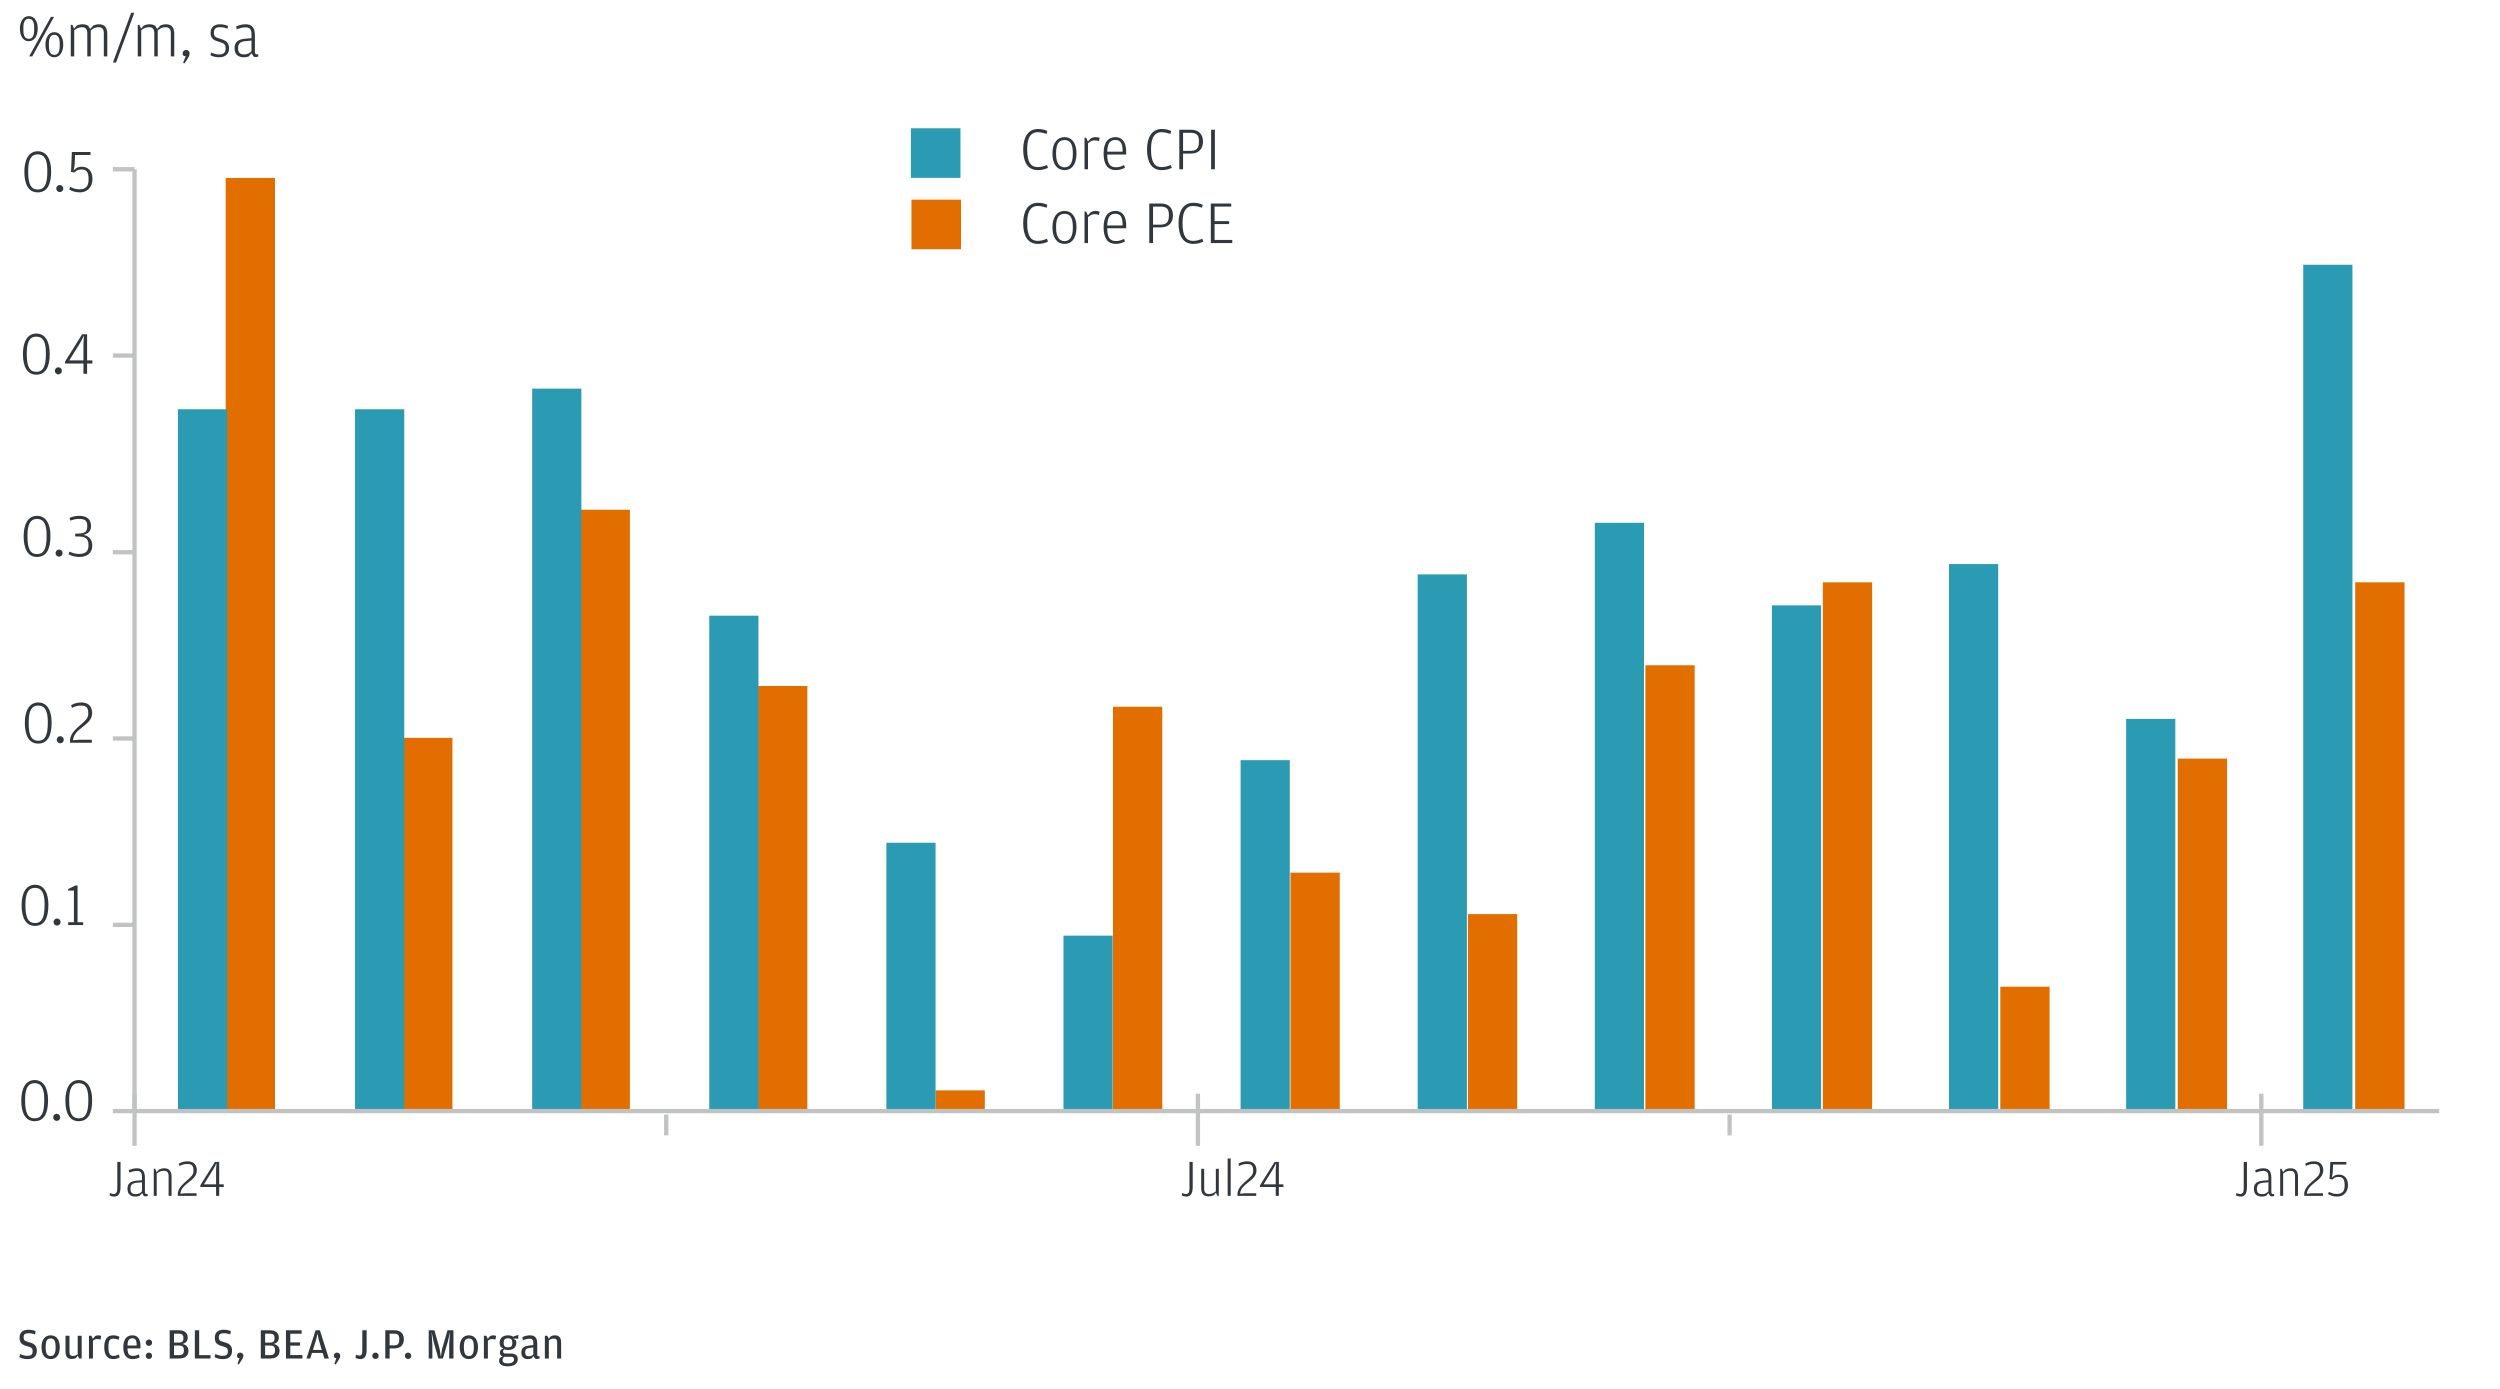
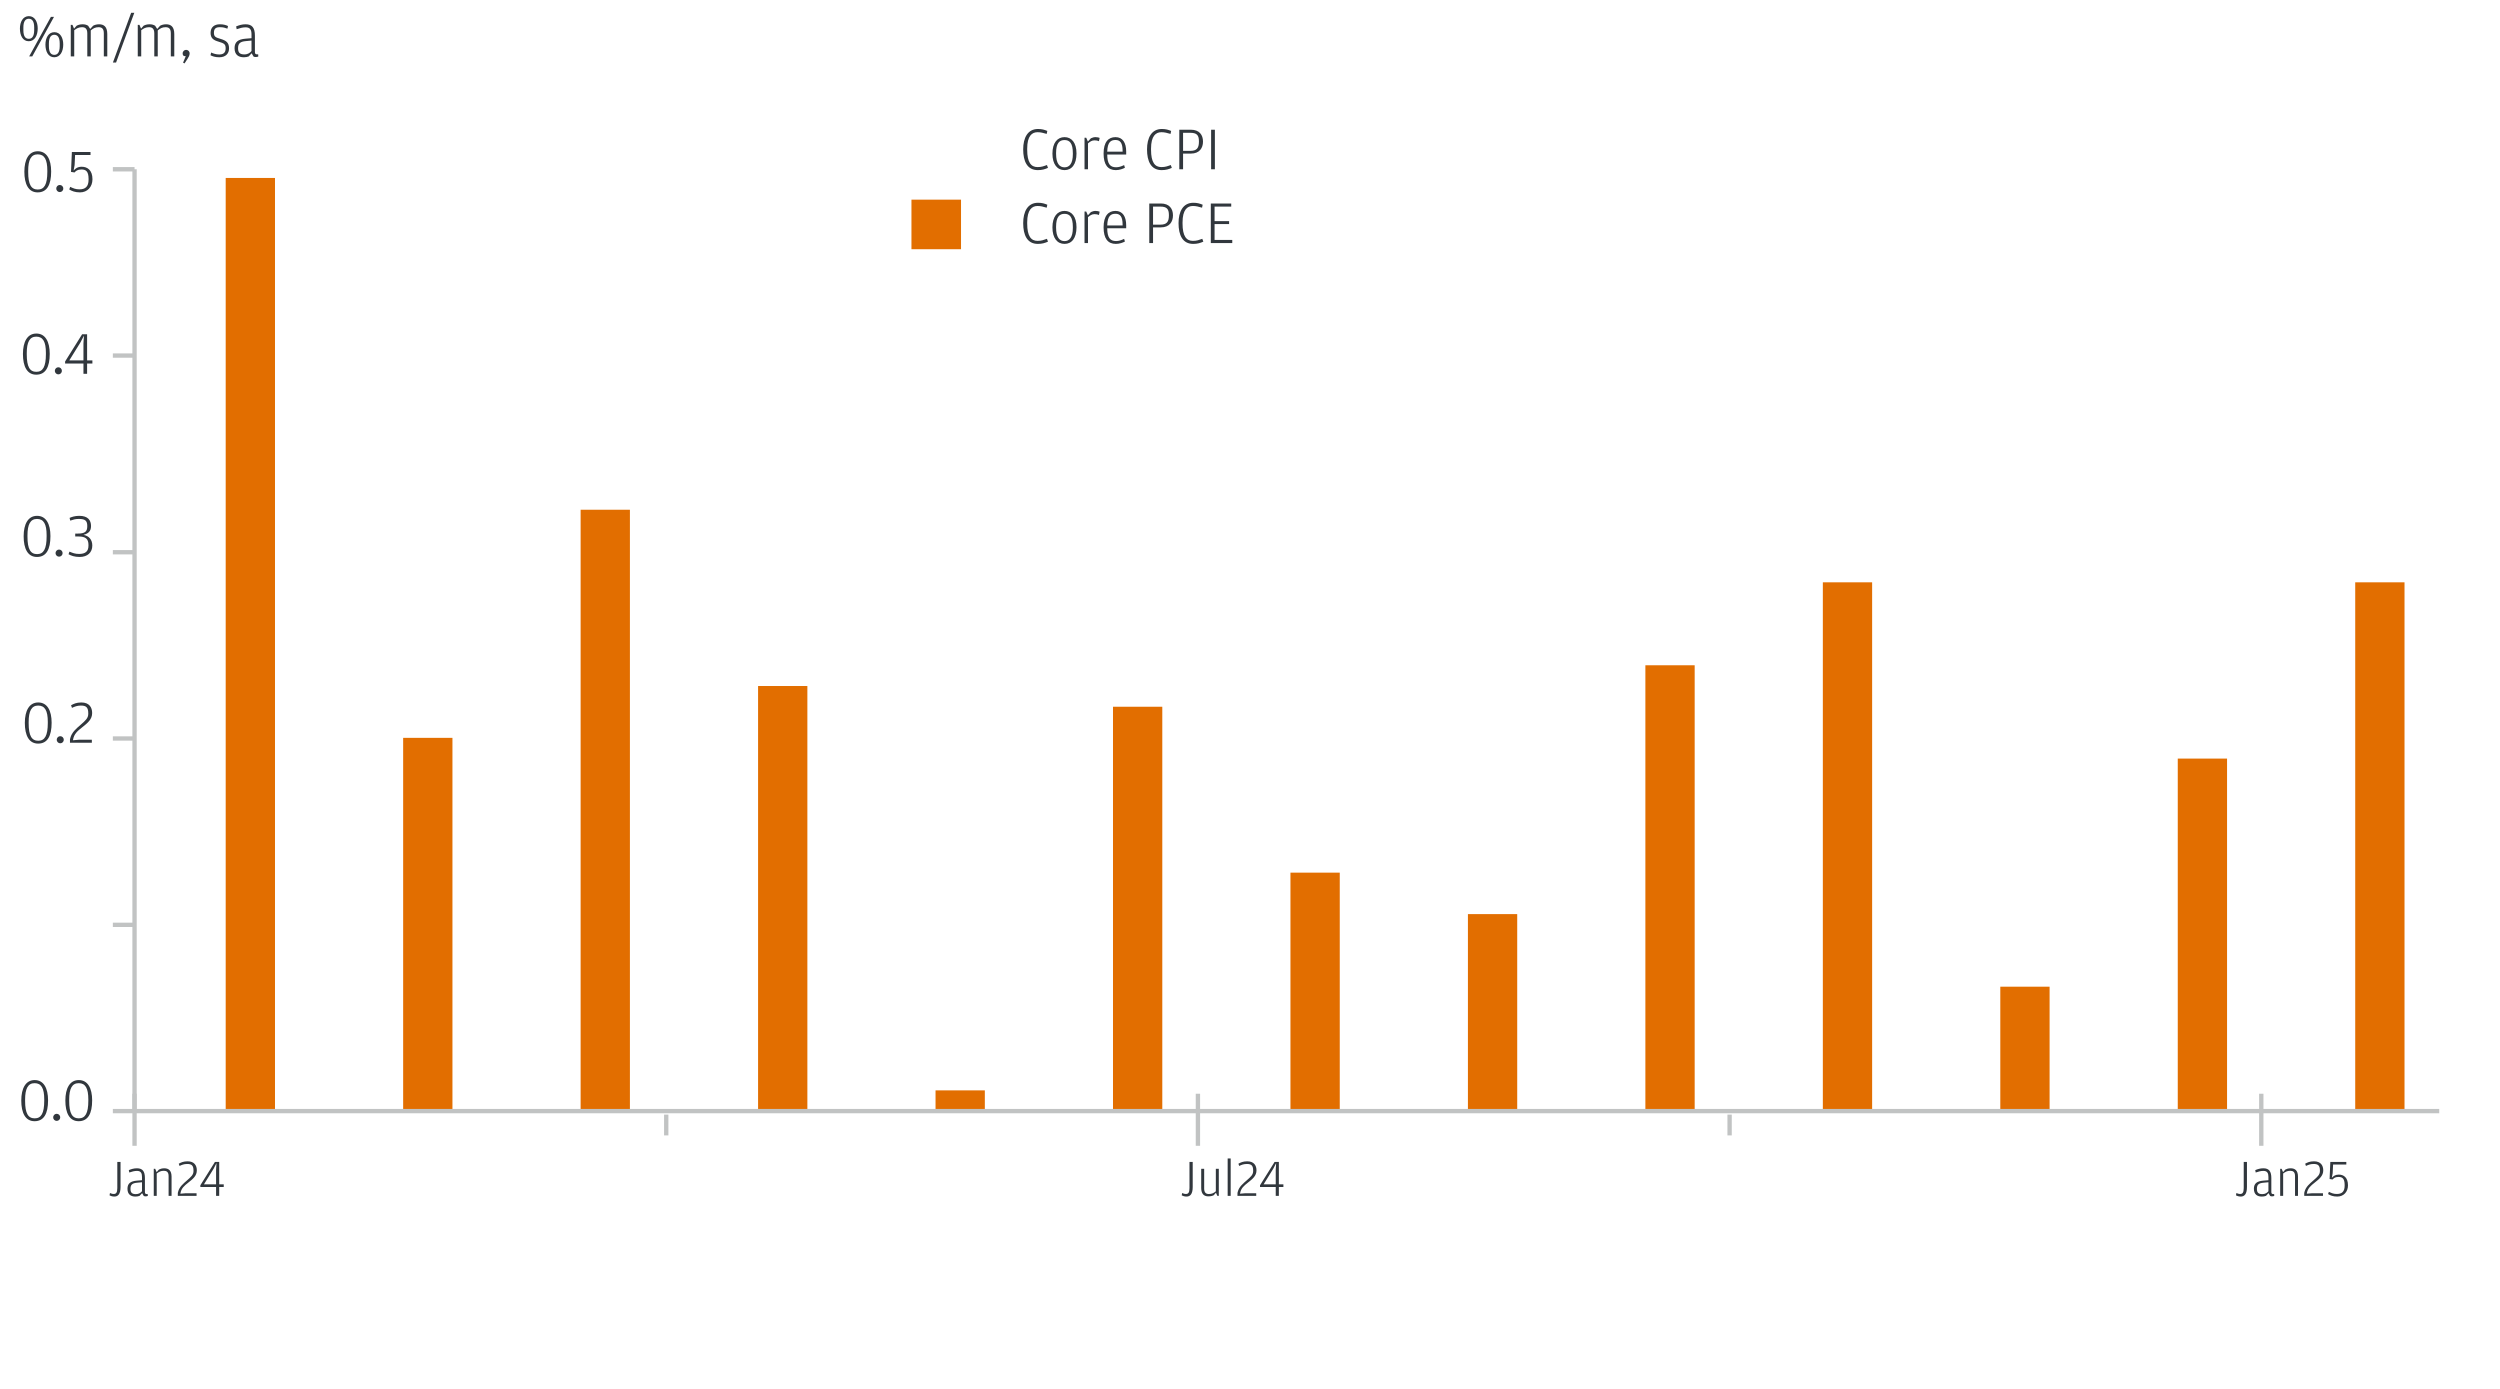
<svg xmlns="http://www.w3.org/2000/svg" width="576" height="320" viewBox="0 0 576 320" fill="none">
  <path d="M6.618 9.5C5.232 9.5 4.588 8.156 4.588 6.588C4.588 5.09 5.26 3.718 6.646 3.718C8.046 3.718 8.69 5.076 8.69 6.56C8.69 8.128 8.018 9.5 6.618 9.5ZM6.716 13L11.728 3.886H12.442L7.43 13H6.716ZM12.498 13.196C11.112 13.196 10.468 11.852 10.468 10.284C10.468 8.786 11.14 7.414 12.526 7.414C13.926 7.414 14.57 8.772 14.57 10.256C14.57 11.824 13.898 13.196 12.498 13.196ZM6.632 8.94C7.304 8.94 7.878 8.492 7.878 6.91V6.322C7.878 4.768 7.304 4.32 6.632 4.32C5.96 4.32 5.386 4.782 5.386 6.336V6.924C5.386 8.534 5.96 8.94 6.632 8.94ZM12.512 12.636C13.184 12.636 13.758 12.188 13.758 10.606V10.018C13.758 8.464 13.184 8.016 12.512 8.016C11.84 8.016 11.266 8.478 11.266 10.032V10.62C11.266 12.23 11.84 12.636 12.512 12.636ZM20.784 6.672L21.456 5.93C21.722 5.776 22.212 5.594 22.828 5.594C23.962 5.594 24.718 6.182 24.718 7.848V13H23.92V7.68C23.92 6.588 23.458 6.266 22.716 6.266C21.918 6.266 21.456 6.56 20.91 7.008V13H20.112V7.68C20.112 6.588 19.608 6.266 18.908 6.266C18.138 6.266 17.648 6.546 17.102 6.966V13H16.304V5.734H16.696L17.06 6.602L17.648 5.93C17.928 5.776 18.376 5.594 19.02 5.594C19.552 5.594 19.944 5.706 20.308 5.93L20.784 6.672ZM26.017 14.4L30.217 2.948H30.945L26.745 14.4H26.017ZM36.22 6.672L36.892 5.93C37.158 5.776 37.648 5.594 38.264 5.594C39.398 5.594 40.154 6.182 40.154 7.848V13H39.356V7.68C39.356 6.588 38.894 6.266 38.152 6.266C37.354 6.266 36.892 6.56 36.346 7.008V13H35.548V7.68C35.548 6.588 35.044 6.266 34.344 6.266C33.574 6.266 33.084 6.546 32.538 6.966V13H31.74V5.734H32.132L32.496 6.602L33.084 5.93C33.364 5.776 33.812 5.594 34.456 5.594C34.988 5.594 35.38 5.706 35.744 5.93L36.22 6.672ZM42.516 14.61L42.18 14.442L42.796 12.958L42.32 12.888C42.194 12.762 42.082 12.594 42.082 12.314C42.082 11.824 42.46 11.488 42.88 11.488C43.328 11.488 43.692 11.824 43.692 12.314C43.692 12.776 43.426 13.21 43.202 13.56L42.516 14.61ZM50.519 13.196C49.581 13.196 48.909 12.958 48.503 12.734L48.643 12.104C49.133 12.328 49.777 12.552 50.505 12.552C51.401 12.552 51.989 12.188 51.989 11.166C51.989 10.228 51.723 9.99 50.309 9.584C49.245 9.276 48.517 8.842 48.517 7.582C48.517 6.266 49.371 5.594 50.673 5.594C51.471 5.594 52.101 5.776 52.535 6L52.395 6.602C51.849 6.406 51.471 6.266 50.659 6.266C49.791 6.266 49.287 6.532 49.287 7.554C49.287 8.478 49.707 8.632 50.799 8.954C52.115 9.346 52.773 9.822 52.773 11.152C52.773 12.314 52.017 13.196 50.519 13.196ZM57.947 8.8V7.946C57.947 6.994 57.709 6.294 56.603 6.294C55.889 6.294 55.245 6.49 54.531 6.728L54.405 6.084C55.105 5.804 55.735 5.594 56.589 5.594C58.101 5.594 58.731 6.42 58.731 8.226V11.964C58.731 12.398 58.885 12.524 59.249 12.524H59.487L59.515 13.014C59.403 13.07 59.193 13.14 58.941 13.14C58.759 13.14 58.591 13.112 58.423 13.042L57.975 12.272L57.303 13C57.037 13.112 56.617 13.196 56.197 13.196C54.979 13.196 54.041 12.65 54.041 11.096C54.041 9.668 54.867 9.052 56.575 8.912L57.947 8.8ZM57.947 11.754V9.346L56.631 9.472C55.385 9.584 54.853 9.976 54.853 11.068V11.166C54.853 12.146 55.287 12.538 56.295 12.538C57.135 12.538 57.611 12.16 57.947 11.754Z" fill="#31373D" />
  <path d="M239.13 39.196C236.652 39.196 235.742 37.152 235.742 34.422C235.742 31.748 236.778 29.718 239.158 29.718C240.068 29.718 240.642 29.9 241.3 30.166L241.16 30.852C240.292 30.614 239.816 30.46 239.046 30.46C237.772 30.46 236.666 31.314 236.666 34.24V34.506C236.666 37.432 237.562 38.496 239.046 38.496C239.984 38.496 240.418 38.3 241.216 38.02L241.454 38.678C240.754 38.986 240.096 39.196 239.13 39.196ZM245.267 39.196C243.601 39.196 242.481 37.866 242.481 35.388C242.481 32.882 243.643 31.594 245.267 31.594C246.891 31.594 248.025 32.882 248.025 35.346C248.025 37.866 246.933 39.196 245.267 39.196ZM245.267 38.552C246.387 38.552 247.185 37.712 247.185 35.5V35.318C247.185 32.98 246.443 32.266 245.267 32.266C244.077 32.266 243.321 32.994 243.321 35.248V35.43C243.321 37.712 244.133 38.552 245.267 38.552ZM250.645 32.616L251.345 31.86C251.709 31.692 252.045 31.594 252.409 31.594C252.857 31.594 253.179 31.692 253.361 31.776L253.193 32.532C252.885 32.406 252.633 32.336 252.185 32.336C251.555 32.336 251.135 32.644 250.673 33.036V39H249.875V31.734H250.267L250.645 32.616ZM255.106 35.598C255.12 37.796 255.792 38.538 257.15 38.538C257.78 38.538 258.326 38.356 258.998 38.034L259.18 38.65C258.746 38.888 257.934 39.196 257.094 39.196C255.246 39.196 254.266 37.95 254.266 35.374C254.266 32.686 255.4 31.594 257.01 31.594C258.662 31.594 259.474 32.896 259.474 34.912V35.598H255.106ZM255.106 34.94H258.648V34.758C258.648 32.924 258.088 32.252 257.01 32.252C255.946 32.252 255.176 32.728 255.106 34.94ZM267.663 39.196C265.185 39.196 264.275 37.152 264.275 34.422C264.275 31.748 265.311 29.718 267.691 29.718C268.601 29.718 269.175 29.9 269.833 30.166L269.693 30.852C268.825 30.614 268.349 30.46 267.579 30.46C266.305 30.46 265.199 31.314 265.199 34.24V34.506C265.199 37.432 266.095 38.496 267.579 38.496C268.517 38.496 268.951 38.3 269.749 38.02L269.987 38.678C269.287 38.986 268.629 39.196 267.663 39.196ZM271.711 39V29.886H274.371C276.345 29.886 277.171 31.09 277.171 32.616C277.171 34.1 276.373 35.388 274.371 35.388H272.579V39H271.711ZM272.579 34.758H274.273C275.701 34.758 276.233 34.142 276.233 32.658V32.546C276.233 31.104 275.701 30.6 274.245 30.6H272.579V34.758ZM279.041 39V29.886H279.909V39H279.041Z" fill="#31373D" />
  <path d="M239.13 56.196C236.652 56.196 235.742 54.152 235.742 51.422C235.742 48.748 236.778 46.718 239.158 46.718C240.068 46.718 240.642 46.9 241.3 47.166L241.16 47.852C240.292 47.614 239.816 47.46 239.046 47.46C237.772 47.46 236.666 48.314 236.666 51.24V51.506C236.666 54.432 237.562 55.496 239.046 55.496C239.984 55.496 240.418 55.3 241.216 55.02L241.454 55.678C240.754 55.986 240.096 56.196 239.13 56.196ZM245.267 56.196C243.601 56.196 242.481 54.866 242.481 52.388C242.481 49.882 243.643 48.594 245.267 48.594C246.891 48.594 248.025 49.882 248.025 52.346C248.025 54.866 246.933 56.196 245.267 56.196ZM245.267 55.552C246.387 55.552 247.185 54.712 247.185 52.5V52.318C247.185 49.98 246.443 49.266 245.267 49.266C244.077 49.266 243.321 49.994 243.321 52.248V52.43C243.321 54.712 244.133 55.552 245.267 55.552ZM250.645 49.616L251.345 48.86C251.709 48.692 252.045 48.594 252.409 48.594C252.857 48.594 253.179 48.692 253.361 48.776L253.193 49.532C252.885 49.406 252.633 49.336 252.185 49.336C251.555 49.336 251.135 49.644 250.673 50.036V56H249.875V48.734H250.267L250.645 49.616ZM255.106 52.598C255.12 54.796 255.792 55.538 257.15 55.538C257.78 55.538 258.326 55.356 258.998 55.034L259.18 55.65C258.746 55.888 257.934 56.196 257.094 56.196C255.246 56.196 254.266 54.95 254.266 52.374C254.266 49.686 255.4 48.594 257.01 48.594C258.662 48.594 259.474 49.896 259.474 51.912V52.598H255.106ZM255.106 51.94H258.648V51.758C258.648 49.924 258.088 49.252 257.01 49.252C255.946 49.252 255.176 49.728 255.106 51.94ZM264.793 56V46.886H267.453C269.427 46.886 270.253 48.09 270.253 49.616C270.253 51.1 269.455 52.388 267.453 52.388H265.661V56H264.793ZM265.661 51.758H267.355C268.783 51.758 269.315 51.142 269.315 49.658V49.546C269.315 48.104 268.783 47.6 267.327 47.6H265.661V51.758ZM274.923 56.196C272.445 56.196 271.535 54.152 271.535 51.422C271.535 48.748 272.571 46.718 274.951 46.718C275.861 46.718 276.435 46.9 277.093 47.166L276.953 47.852C276.085 47.614 275.609 47.46 274.839 47.46C273.565 47.46 272.459 48.314 272.459 51.24V51.506C272.459 54.432 273.355 55.496 274.839 55.496C275.777 55.496 276.211 55.3 277.009 55.02L277.247 55.678C276.547 55.986 275.889 56.196 274.923 56.196ZM278.971 56V46.886H283.675V47.6H279.839V50.946H283.185V51.618H279.839V55.286H283.913V56H278.971Z" fill="#31373D" />
  <path d="M221.42 46H210V57.42H221.42V46Z" fill="#E26E00" />
-   <path d="M221.29 29.56H209.87V40.98H221.29V29.56Z" fill="#2B9AB3" />
-   <path d="M6.4 313.14C5.44 313.14 4.89 312.92 4.46 312.68L4.64 311.97C5.19 312.21 5.64 312.38 6.26 312.38C7.12 312.38 7.52 312.15 7.52 311.32C7.52 310.67 7.28 310.45 6.3 310.18C5.13 309.87 4.51 309.5 4.51 308.21C4.51 307.02 5.23 306.37 6.52 306.37C7.32 306.37 7.79 306.51 8.21 306.69L8.07 307.45C7.55 307.28 7.23 307.18 6.55 307.18C5.77 307.18 5.44 307.42 5.44 308.12C5.44 308.78 5.62 308.95 6.64 309.23C7.78 309.53 8.49 309.94 8.49 311.2C8.49 312.47 7.76 313.14 6.4 313.14ZM11.671 313.14C10.371 313.14 9.561 312.16 9.561 310.4C9.561 308.61 10.391 307.66 11.671 307.66C12.951 307.66 13.771 308.61 13.771 310.37C13.771 312.16 12.971 313.14 11.671 313.14ZM11.671 312.43C12.381 312.43 12.811 311.95 12.811 310.49V310.33C12.811 308.8 12.421 308.39 11.671 308.39C10.921 308.39 10.521 308.8 10.521 310.28V310.45C10.521 311.95 10.951 312.43 11.671 312.43ZM17.9 312.03V307.76H18.82V313H18.25L17.92 312.36L17.47 312.91C17.23 313.02 16.9 313.11 16.49 313.11C15.63 313.11 15.09 312.6 15.09 311.44V307.76H16.01V311.55C16.01 312.2 16.31 312.41 16.76 312.41C17.25 312.41 17.56 312.26 17.9 312.03ZM21.396 308.47L21.926 307.83C22.156 307.72 22.386 307.66 22.656 307.66C22.976 307.66 23.196 307.74 23.316 307.81L23.146 308.65C22.956 308.57 22.756 308.51 22.416 308.51C22.016 308.51 21.716 308.67 21.416 308.88V313H20.496V307.76H21.056L21.396 308.47ZM26.079 313.14C24.749 313.14 24.019 312.2 24.019 310.38C24.019 308.55 24.729 307.66 26.079 307.66C26.659 307.66 27.159 307.81 27.499 307.97L27.359 308.67C26.909 308.53 26.549 308.43 26.139 308.43C25.379 308.43 24.979 308.76 24.979 310.27V310.43C24.979 311.97 25.389 312.4 26.139 312.4C26.619 312.4 26.959 312.26 27.399 312.06L27.549 312.75C27.219 312.94 26.709 313.14 26.079 313.14ZM29.368 310.67C29.388 311.97 29.758 312.4 30.648 312.4C31.138 312.4 31.568 312.25 32.018 312.06L32.168 312.74C31.858 312.91 31.248 313.14 30.588 313.14C29.158 313.14 28.408 312.21 28.408 310.39C28.408 308.52 29.238 307.66 30.488 307.66C31.798 307.66 32.368 308.6 32.368 310.1V310.67H29.368ZM29.368 310.01H31.478V309.85C31.478 308.74 31.158 308.34 30.498 308.34C29.818 308.34 29.418 308.68 29.368 310.01ZM34.303 310.09C33.913 310.09 33.572 309.79 33.572 309.36C33.572 308.92 33.913 308.62 34.303 308.62C34.712 308.62 35.042 308.92 35.042 309.36C35.042 309.79 34.712 310.09 34.303 310.09ZM34.303 313.11C33.913 313.11 33.572 312.81 33.572 312.38C33.572 311.94 33.913 311.64 34.303 311.64C34.712 311.64 35.042 311.94 35.042 312.38C35.042 312.81 34.712 313.11 34.303 313.11ZM39.096 313V306.49H41.145C42.376 306.49 43.255 306.98 43.255 308.21C43.255 309.17 42.596 309.48 42.066 309.65C42.645 309.76 43.425 310.18 43.425 311.2C43.425 312.48 42.516 313 41.245 313H39.096ZM40.096 309.34H41.166C41.956 309.34 42.255 309.08 42.255 308.35V308.24C42.255 307.52 41.925 307.27 41.056 307.27H40.096V309.34ZM40.096 312.23H41.166C41.986 312.23 42.365 311.95 42.365 311.19V311.05C42.365 310.28 42.035 310.01 41.196 310.01H40.096V312.23ZM44.891 313V306.49H45.891V312.22H48.501V313H44.891ZM51.379 313.14C50.419 313.14 49.868 312.92 49.438 312.68L49.618 311.97C50.169 312.21 50.618 312.38 51.239 312.38C52.099 312.38 52.498 312.15 52.498 311.32C52.498 310.67 52.258 310.45 51.279 310.18C50.108 309.87 49.489 309.5 49.489 308.21C49.489 307.02 50.209 306.37 51.498 306.37C52.298 306.37 52.769 306.51 53.188 306.69L53.048 307.45C52.529 307.28 52.209 307.18 51.529 307.18C50.748 307.18 50.419 307.42 50.419 308.12C50.419 308.78 50.599 308.95 51.618 309.23C52.758 309.53 53.468 309.94 53.468 311.2C53.468 312.47 52.739 313.14 51.379 313.14ZM55.021 314.38L54.721 314.24L55.171 312.94L54.791 312.85C54.701 312.76 54.601 312.61 54.601 312.38C54.601 311.93 54.931 311.64 55.331 311.64C55.741 311.64 56.071 311.94 56.071 312.37C56.071 312.74 55.851 313.08 55.651 313.4L55.021 314.38ZM60.086 313V306.49H62.136C63.366 306.49 64.246 306.98 64.246 308.21C64.246 309.17 63.586 309.48 63.056 309.65C63.636 309.76 64.416 310.18 64.416 311.2C64.416 312.48 63.506 313 62.236 313H60.086ZM61.086 309.34H62.156C62.946 309.34 63.246 309.08 63.246 308.35V308.24C63.246 307.52 62.916 307.27 62.046 307.27H61.086V309.34ZM61.086 312.23H62.156C62.976 312.23 63.356 311.95 63.356 311.19V311.05C63.356 310.28 63.026 310.01 62.186 310.01H61.086V312.23ZM65.882 313V306.49H69.501V307.3H66.882V309.29H69.132V310.04H66.882V312.21H69.681V313H65.882ZM71.88 311.71L71.48 313H70.61L72.72 306.49H73.7L75.77 313H74.73L74.35 311.71H71.88ZM74.14 311.02L73.4 308.55L73.16 307.26L72.87 308.55L72.1 311.02H74.14ZM77.349 314.38L77.049 314.24L77.499 312.94L77.119 312.85C77.029 312.76 76.929 312.61 76.929 312.38C76.929 311.93 77.259 311.64 77.659 311.64C78.069 311.64 78.399 311.94 78.399 312.37C78.399 312.74 78.179 313.08 77.979 313.4L77.349 314.38ZM83.034 313.14C82.514 313.14 82.144 312.99 81.914 312.86L82.014 312.12C82.294 312.23 82.514 312.32 82.814 312.32C83.234 312.32 83.474 312.1 83.474 311.19V306.49H84.474V310.97C84.474 312.36 84.064 313.14 83.034 313.14ZM86.511 313.11C86.111 313.11 85.771 312.81 85.771 312.38C85.771 311.94 86.111 311.64 86.511 311.64C86.911 311.64 87.241 311.94 87.241 312.38C87.241 312.81 86.911 313.11 86.511 313.11ZM88.771 313V306.49H90.851C92.331 306.49 93.051 307.31 93.051 308.57C93.051 309.79 92.351 310.68 90.851 310.68H89.771V313H88.771ZM89.771 309.97H90.781C91.661 309.97 91.991 309.61 91.991 308.65V308.5C91.991 307.57 91.651 307.27 90.761 307.27H89.771V309.97ZM94.02 313.11C93.621 313.11 93.281 312.81 93.281 312.38C93.281 311.94 93.621 311.64 94.02 311.64C94.421 311.64 94.751 311.94 94.751 312.38C94.751 312.81 94.421 313.11 94.02 313.11ZM98.775 313V306.49H100.095L101.295 310.81L101.575 312.61L101.855 310.81L103.105 306.49H104.475V313H103.495V309.76L103.675 306.88L103.215 308.97L102.045 313H100.995L99.876 309.03L99.445 306.88L99.615 309.77V313H98.775ZM108.029 313.14C106.729 313.14 105.919 312.16 105.919 310.4C105.919 308.61 106.749 307.66 108.029 307.66C109.309 307.66 110.129 308.61 110.129 310.37C110.129 312.16 109.329 313.14 108.029 313.14ZM108.029 312.43C108.739 312.43 109.169 311.95 109.169 310.49V310.33C109.169 308.8 108.779 308.39 108.029 308.39C107.279 308.39 106.879 308.8 106.879 310.28V310.45C106.879 311.95 107.309 312.43 108.029 312.43ZM112.388 308.47L112.918 307.83C113.148 307.72 113.378 307.66 113.648 307.66C113.968 307.66 114.188 307.74 114.308 307.81L114.138 308.65C113.948 308.57 113.748 308.51 113.408 308.51C113.008 308.51 112.708 308.67 112.408 308.88V313H111.488V307.76H112.048L112.388 308.47ZM118.219 307.97L119.409 307.55V308.41H118.229L118.879 308.83C118.919 308.98 118.959 309.11 118.959 309.33C118.959 310.62 118.049 311.05 117.049 311.05C116.719 311.05 116.419 311 116.169 310.89C116.029 310.99 115.909 311.15 115.909 311.36C115.909 311.69 116.109 311.86 116.559 311.86H117.709C118.749 311.86 119.299 312.29 119.299 313.16C119.299 314.3 118.279 314.8 116.969 314.8C115.669 314.8 114.989 314.31 114.989 313.52C114.989 313.13 115.149 312.92 115.249 312.8L115.829 312.51C115.469 312.41 115.179 312.15 115.179 311.64C115.179 311.31 115.299 311.11 115.389 310.99L115.949 310.69L115.349 310.31C115.219 310.06 115.119 309.75 115.119 309.36C115.119 308.09 116.129 307.66 117.049 307.66C117.489 307.66 117.889 307.76 118.219 307.97ZM117.049 310.43C117.729 310.43 118.039 310.13 118.039 309.43V309.3C118.039 308.67 117.729 308.34 117.049 308.34C116.349 308.34 116.039 308.67 116.039 309.29V309.42C116.039 310.13 116.349 310.43 117.049 310.43ZM116.179 312.6C115.939 312.8 115.789 313.04 115.789 313.38C115.789 313.89 116.159 314.12 116.989 314.12C117.959 314.12 118.439 313.72 118.439 313.25V313.19C118.439 312.86 118.279 312.6 117.699 312.6H116.179ZM122.873 309.9V309.36C122.873 308.83 122.693 308.44 122.033 308.44C121.553 308.44 121.053 308.58 120.483 308.78L120.343 308.07C120.813 307.87 121.383 307.66 122.093 307.66C123.293 307.66 123.783 308.25 123.783 309.68V312.14C123.783 312.42 123.883 312.49 124.103 312.49H124.313L124.343 312.94C124.243 313.02 124.043 313.11 123.763 313.11C123.603 313.11 123.433 313.09 123.293 313.04L122.923 312.46L122.483 312.97C122.283 313.06 121.983 313.14 121.613 313.14C120.803 313.14 120.113 312.74 120.113 311.63C120.113 310.56 120.673 310.16 122.013 310L122.873 309.9ZM122.873 312.05V310.46L122.073 310.56C121.313 310.64 121.003 310.87 121.003 311.55V311.63C121.003 312.23 121.303 312.48 121.893 312.48C122.393 312.48 122.683 312.27 122.873 312.05ZM126.435 308.43L126.925 307.87C127.155 307.76 127.465 307.66 127.875 307.66C128.755 307.66 129.285 308.16 129.285 309.32V313H128.365V309.2C128.365 308.61 128.065 308.41 127.595 308.41C127.135 308.41 126.835 308.56 126.455 308.8V313H125.535V307.76H126.095L126.435 308.43Z" fill="#31373D" />
  <path d="M7.967 258.326C5.853 258.326 4.901 256.436 4.901 253.552C4.901 250.766 5.909 248.848 7.995 248.848C10.067 248.848 11.075 250.724 11.075 253.524C11.075 256.59 10.109 258.326 7.967 258.326ZM7.995 257.668C9.493 257.668 10.193 256.506 10.193 253.594V253.314C10.193 250.738 9.521 249.562 7.981 249.562C6.455 249.562 5.783 250.794 5.783 253.37V253.636C5.783 256.548 6.497 257.668 7.995 257.668ZM13.056 258.256C12.636 258.256 12.258 257.92 12.258 257.444C12.258 256.954 12.636 256.618 13.056 256.618C13.504 256.618 13.868 256.954 13.868 257.444C13.868 257.92 13.504 258.256 13.056 258.256ZM18.125 258.326C16.011 258.326 15.059 256.436 15.059 253.552C15.059 250.766 16.067 248.848 18.153 248.848C20.225 248.848 21.233 250.724 21.233 253.524C21.233 256.59 20.267 258.326 18.125 258.326ZM18.153 257.668C19.651 257.668 20.351 256.506 20.351 253.594V253.314C20.351 250.738 19.679 249.562 18.139 249.562C16.613 249.562 15.941 250.794 15.941 253.37V253.636C15.941 256.548 16.655 257.668 18.153 257.668Z" fill="#31373D" />
-   <path d="M8.045 213.326C5.931 213.326 4.979 211.436 4.979 208.552C4.979 205.766 5.987 203.848 8.073 203.848C10.145 203.848 11.153 205.724 11.153 208.524C11.153 211.59 10.187 213.326 8.045 213.326ZM8.073 212.668C9.571 212.668 10.271 211.506 10.271 208.594V208.314C10.271 205.738 9.599 204.562 8.059 204.562C6.533 204.562 5.861 205.794 5.861 208.37V208.636C5.861 211.548 6.575 212.668 8.073 212.668ZM13.134 213.256C12.714 213.256 12.336 212.92 12.336 212.444C12.336 211.954 12.714 211.618 13.134 211.618C13.582 211.618 13.946 211.954 13.946 212.444C13.946 212.92 13.582 213.256 13.134 213.256ZM15.701 213.13V212.472H17.031V205.192H15.701V204.828L17.395 204.016H17.871V212.472H19.159V213.13H15.701Z" fill="#31373D" />
  <path d="M8.787 171.326C6.673 171.326 5.721 169.436 5.721 166.552C5.721 163.766 6.729 161.848 8.815 161.848C10.887 161.848 11.895 163.724 11.895 166.524C11.895 169.59 10.929 171.326 8.787 171.326ZM8.815 170.668C10.313 170.668 11.013 169.506 11.013 166.594V166.314C11.013 163.738 10.341 162.562 8.801 162.562C7.275 162.562 6.603 163.794 6.603 166.37V166.636C6.603 169.548 7.317 170.668 8.815 170.668ZM13.876 171.256C13.456 171.256 13.078 170.92 13.078 170.444C13.078 169.954 13.456 169.618 13.876 169.618C14.324 169.618 14.688 169.954 14.688 170.444C14.688 170.92 14.324 171.256 13.876 171.256ZM16.121 171.13V170.36L16.205 170.024C16.541 168.708 17.605 167.84 18.585 166.986C19.691 166.02 20.335 165.46 20.335 164.48V164.326C20.335 162.954 19.817 162.562 18.641 162.562C17.759 162.562 17.185 162.814 16.583 163.094L16.373 162.492C16.933 162.184 17.591 161.848 18.739 161.848C20.559 161.848 21.231 162.968 21.231 164.284C21.231 165.74 20.209 166.566 18.949 167.56C17.843 168.428 17.087 169.086 16.849 170.332L16.807 170.556L18.249 170.43H21.161V171.13H16.121Z" fill="#31373D" />
  <path d="M8.514 128.326C6.4 128.326 5.448 126.436 5.448 123.552C5.448 120.766 6.456 118.848 8.542 118.848C10.614 118.848 11.622 120.724 11.622 123.524C11.622 126.59 10.656 128.326 8.514 128.326ZM8.542 127.668C10.04 127.668 10.74 126.506 10.74 123.594V123.314C10.74 120.738 10.068 119.562 8.528 119.562C7.002 119.562 6.33 120.794 6.33 123.37V123.636C6.33 126.548 7.044 127.668 8.542 127.668ZM13.603 128.256C13.183 128.256 12.805 127.92 12.805 127.444C12.805 126.954 13.183 126.618 13.603 126.618C14.051 126.618 14.415 126.954 14.415 127.444C14.415 127.92 14.051 128.256 13.603 128.256ZM18.354 128.326C17.164 128.326 16.366 128.018 15.792 127.696L16.002 127.094C16.744 127.402 17.276 127.626 18.214 127.626C19.67 127.626 20.384 127.052 20.384 125.708V125.568C20.384 124.112 19.67 123.608 18.102 123.608H17.332V122.936H17.906C19.572 122.936 20.104 122.474 20.104 121.27V121.172C20.104 119.94 19.586 119.562 18.172 119.562C17.318 119.562 16.912 119.716 16.184 119.954L16.03 119.324C16.548 119.1 17.248 118.848 18.256 118.848C20.258 118.848 20.972 119.856 20.972 121.2C20.972 122.404 20.356 122.922 19.236 123.23C20.496 123.482 21.266 124.322 21.266 125.708C21.266 127.276 20.174 128.326 18.354 128.326Z" fill="#31373D" />
  <path d="M8.35 86.326C6.236 86.326 5.284 84.436 5.284 81.552C5.284 78.766 6.292 76.848 8.378 76.848C10.45 76.848 11.458 78.724 11.458 81.524C11.458 84.59 10.492 86.326 8.35 86.326ZM8.378 85.668C9.876 85.668 10.576 84.506 10.576 81.594V81.314C10.576 78.738 9.904 77.562 8.364 77.562C6.838 77.562 6.166 78.794 6.166 81.37V81.636C6.166 84.548 6.88 85.668 8.378 85.668ZM13.439 86.256C13.019 86.256 12.641 85.92 12.641 85.444C12.641 84.954 13.019 84.618 13.439 84.618C13.887 84.618 14.251 84.954 14.251 85.444C14.251 85.92 13.887 86.256 13.439 86.256ZM19.228 86.13V83.75H15V83.288L18.92 77.016H20.068V83.036H21.286V83.75H20.068V86.13H19.228ZM15.966 83.036H19.228V79.102L19.34 77.338L18.542 78.878L15.966 83.036Z" fill="#31373D" />
  <path d="M8.678 44.326C6.564 44.326 5.612 42.436 5.612 39.552C5.612 36.766 6.62 34.848 8.706 34.848C10.778 34.848 11.786 36.724 11.786 39.524C11.786 42.59 10.82 44.326 8.678 44.326ZM8.706 43.668C10.204 43.668 10.904 42.506 10.904 39.594V39.314C10.904 36.738 10.232 35.562 8.692 35.562C7.166 35.562 6.494 36.794 6.494 39.37V39.636C6.494 42.548 7.208 43.668 8.706 43.668ZM13.767 44.256C13.347 44.256 12.969 43.92 12.969 43.444C12.969 42.954 13.347 42.618 13.767 42.618C14.215 42.618 14.579 42.954 14.579 43.444C14.579 43.92 14.215 44.256 13.767 44.256ZM18.434 44.326C17.244 44.326 16.502 43.99 15.956 43.654L16.166 43.052C16.908 43.388 17.398 43.626 18.294 43.626C19.652 43.626 20.408 43.024 20.408 41.372V41.232C20.408 39.44 19.764 39.048 18.756 39.048C17.832 39.048 17.482 39.398 17.174 39.734L16.362 39.608L16.558 35.016H20.856V35.716H17.3L17.188 38.04L16.964 39.286C17.356 38.838 17.888 38.418 18.826 38.418C20.142 38.418 21.304 39.202 21.304 41.302C21.304 43.066 20.128 44.326 18.434 44.326Z" fill="#31373D" />
  <path d="M26 39H31M26 81.923H31M26 127.231H31M26 170.154H31M26 213.077H31M26 256H31" stroke="#C1C3C3" stroke-linejoin="round" />
  <path d="M31 256V39" stroke="#C1C3C3" stroke-linejoin="round" />
  <path d="M542.643 134.167H554V256H542.643V134.167ZM501.756 174.778H513.113V256H501.756V174.778ZM460.869 227.333H472.226V256H460.869V227.333ZM419.982 134.167H431.339V256H419.982V134.167ZM379.095 153.278H390.452V256H379.095V153.278ZM338.208 210.611H349.566V256H338.208V210.611ZM297.321 201.056H308.679V256H297.321V201.056ZM256.434 162.833H267.792V256H256.434V162.833ZM215.548 251.222H226.905V256H215.548V251.222ZM174.661 158.056H186.018V256H174.661V158.056ZM133.774 117.444H145.131V256H133.774V117.444ZM92.887 170H104.244V256H92.887V170ZM52 41H63.358V256H52V41Z" fill="#E26E00" />
-   <path d="M530.665 61H542V256H530.665V61ZM489.86 165.634H501.195V256H489.86V165.634ZM449.054 129.963H460.389V256H449.054V129.963ZM408.249 139.476H419.584V256H408.249V139.476ZM367.443 120.451H378.778V256H367.443V120.451ZM326.638 132.341H337.973V256H326.638V132.341ZM285.833 175.146H297.167V256H285.833V175.146ZM245.027 215.573H256.362V256H245.027V215.573ZM204.222 194.171H215.557V256H204.222V194.171ZM163.416 141.854H174.751V256H163.416V141.854ZM122.611 89.537H133.946V256H122.611V89.537ZM81.805 94.293H93.14V256H81.805V94.293ZM41 94.293H52.335V256H41V94.293Z" fill="#2B9AB3" />
  <path d="M521 252V264M276 252V264M31 252V264M521 256.8V261.6M398.5 256.8V261.6M153.5 256.8V261.6" stroke="#C1C3C3" stroke-linejoin="round" />
  <path d="M31 256H562" stroke="#C1C3C3" stroke-linejoin="round" />
  <path d="M26.332 275.69C25.876 275.69 25.456 275.534 25.24 275.414L25.336 274.874C25.636 274.994 25.876 275.09 26.2 275.09C26.728 275.09 27.028 274.814 27.028 273.734V267.71H27.772V273.47C27.772 275.114 27.196 275.69 26.332 275.69ZM32.717 271.922V271.19C32.717 270.374 32.513 269.774 31.565 269.774C30.953 269.774 30.401 269.942 29.789 270.146L29.681 269.594C30.281 269.354 30.821 269.174 31.553 269.174C32.849 269.174 33.389 269.882 33.389 271.43V274.634C33.389 275.006 33.521 275.114 33.833 275.114H34.037L34.061 275.534C33.965 275.582 33.785 275.642 33.569 275.642C33.413 275.642 33.269 275.618 33.125 275.558L32.741 274.898L32.165 275.522C31.937 275.618 31.577 275.69 31.217 275.69C30.173 275.69 29.369 275.222 29.369 273.89C29.369 272.666 30.077 272.138 31.541 272.018L32.717 271.922ZM32.717 274.454V272.39L31.589 272.498C30.521 272.594 30.065 272.93 30.065 273.866V273.95C30.065 274.79 30.437 275.126 31.301 275.126C32.021 275.126 32.429 274.802 32.717 274.454ZM36.085 270.062L36.625 269.462C36.889 269.33 37.273 269.174 37.849 269.174C38.833 269.174 39.529 269.678 39.529 271.106V275.522H38.845V270.962C38.845 270.026 38.389 269.75 37.753 269.75C37.033 269.75 36.625 269.99 36.109 270.374V275.522H35.425V269.294H35.761L36.085 270.062ZM40.969 275.522V274.862L41.041 274.574C41.329 273.446 42.241 272.702 43.081 271.97C44.029 271.142 44.581 270.662 44.581 269.822V269.69C44.581 268.514 44.137 268.178 43.129 268.178C42.373 268.178 41.881 268.394 41.365 268.634L41.185 268.118C41.665 267.854 42.229 267.566 43.213 267.566C44.773 267.566 45.349 268.526 45.349 269.654C45.349 270.902 44.473 271.61 43.393 272.462C42.445 273.206 41.797 273.77 41.593 274.838L41.557 275.03L42.793 274.922H45.289V275.522H40.969ZM49.784 275.522V273.482H46.16V273.086L49.52 267.71H50.504V272.87H51.548V273.482H50.504V275.522H49.784ZM46.988 272.87H49.784V269.498L49.88 267.986L49.196 269.306L46.988 272.87Z" fill="#31373D" />
  <path d="M273.36 275.69C272.904 275.69 272.484 275.534 272.268 275.414L272.364 274.874C272.664 274.994 272.904 275.09 273.228 275.09C273.756 275.09 274.056 274.814 274.056 273.734V267.71H274.8V273.47C274.8 275.114 274.224 275.69 273.36 275.69ZM280.129 274.478V269.294H280.813V275.522H280.477L280.153 274.802L279.649 275.378C279.397 275.51 278.989 275.642 278.413 275.642C277.453 275.642 276.757 275.138 276.757 273.71V269.294H277.441V273.854C277.441 274.79 277.885 275.102 278.509 275.102C279.217 275.102 279.661 274.874 280.129 274.478ZM282.853 275.522V266.906H283.549V275.522H282.853ZM285.114 275.522V274.862L285.186 274.574C285.474 273.446 286.386 272.702 287.226 271.97C288.174 271.142 288.726 270.662 288.726 269.822V269.69C288.726 268.514 288.282 268.178 287.274 268.178C286.518 268.178 286.026 268.394 285.51 268.634L285.33 268.118C285.81 267.854 286.374 267.566 287.358 267.566C288.918 267.566 289.494 268.526 289.494 269.654C289.494 270.902 288.618 271.61 287.538 272.462C286.59 273.206 285.942 273.77 285.738 274.838L285.702 275.03L286.938 274.922H289.434V275.522H285.114ZM293.929 275.522V273.482H290.305V273.086L293.665 267.71H294.649V272.87H295.693V273.482H294.649V275.522H293.929ZM291.133 272.87H293.929V269.498L294.025 267.986L293.341 269.306L291.133 272.87Z" fill="#31373D" />
  <path d="M516.259 275.69C515.803 275.69 515.383 275.534 515.167 275.414L515.263 274.874C515.563 274.994 515.803 275.09 516.127 275.09C516.655 275.09 516.955 274.814 516.955 273.734V267.71H517.699V273.47C517.699 275.114 517.123 275.69 516.259 275.69ZM522.644 271.922V271.19C522.644 270.374 522.44 269.774 521.492 269.774C520.88 269.774 520.328 269.942 519.716 270.146L519.608 269.594C520.208 269.354 520.748 269.174 521.48 269.174C522.776 269.174 523.316 269.882 523.316 271.43V274.634C523.316 275.006 523.448 275.114 523.76 275.114H523.964L523.988 275.534C523.892 275.582 523.712 275.642 523.496 275.642C523.34 275.642 523.196 275.618 523.052 275.558L522.668 274.898L522.092 275.522C521.864 275.618 521.504 275.69 521.144 275.69C520.1 275.69 519.296 275.222 519.296 273.89C519.296 272.666 520.004 272.138 521.468 272.018L522.644 271.922ZM522.644 274.454V272.39L521.516 272.498C520.448 272.594 519.992 272.93 519.992 273.866V273.95C519.992 274.79 520.364 275.126 521.228 275.126C521.948 275.126 522.356 274.802 522.644 274.454ZM526.013 270.062L526.553 269.462C526.817 269.33 527.201 269.174 527.777 269.174C528.761 269.174 529.457 269.678 529.457 271.106V275.522H528.773V270.962C528.773 270.026 528.317 269.75 527.681 269.75C526.961 269.75 526.553 269.99 526.037 270.374V275.522H525.353V269.294H525.689L526.013 270.062ZM530.896 275.522V274.862L530.968 274.574C531.256 273.446 532.168 272.702 533.008 271.97C533.956 271.142 534.508 270.662 534.508 269.822V269.69C534.508 268.514 534.064 268.178 533.056 268.178C532.3 268.178 531.808 268.394 531.292 268.634L531.112 268.118C531.592 267.854 532.156 267.566 533.14 267.566C534.7 267.566 535.276 268.526 535.276 269.654C535.276 270.902 534.4 271.61 533.32 272.462C532.372 273.206 531.724 273.77 531.52 274.838L531.484 275.03L532.72 274.922H535.216V275.522H530.896ZM538.515 275.69C537.495 275.69 536.859 275.402 536.391 275.114L536.571 274.598C537.207 274.886 537.627 275.09 538.395 275.09C539.559 275.09 540.207 274.574 540.207 273.158V273.038C540.207 271.502 539.655 271.166 538.791 271.166C537.999 271.166 537.699 271.466 537.435 271.754L536.739 271.646L536.907 267.71H540.591V268.31H537.543L537.447 270.302L537.255 271.37C537.591 270.986 538.047 270.626 538.851 270.626C539.979 270.626 540.975 271.298 540.975 273.098C540.975 274.61 539.967 275.69 538.515 275.69Z" fill="#31373D" />
</svg>